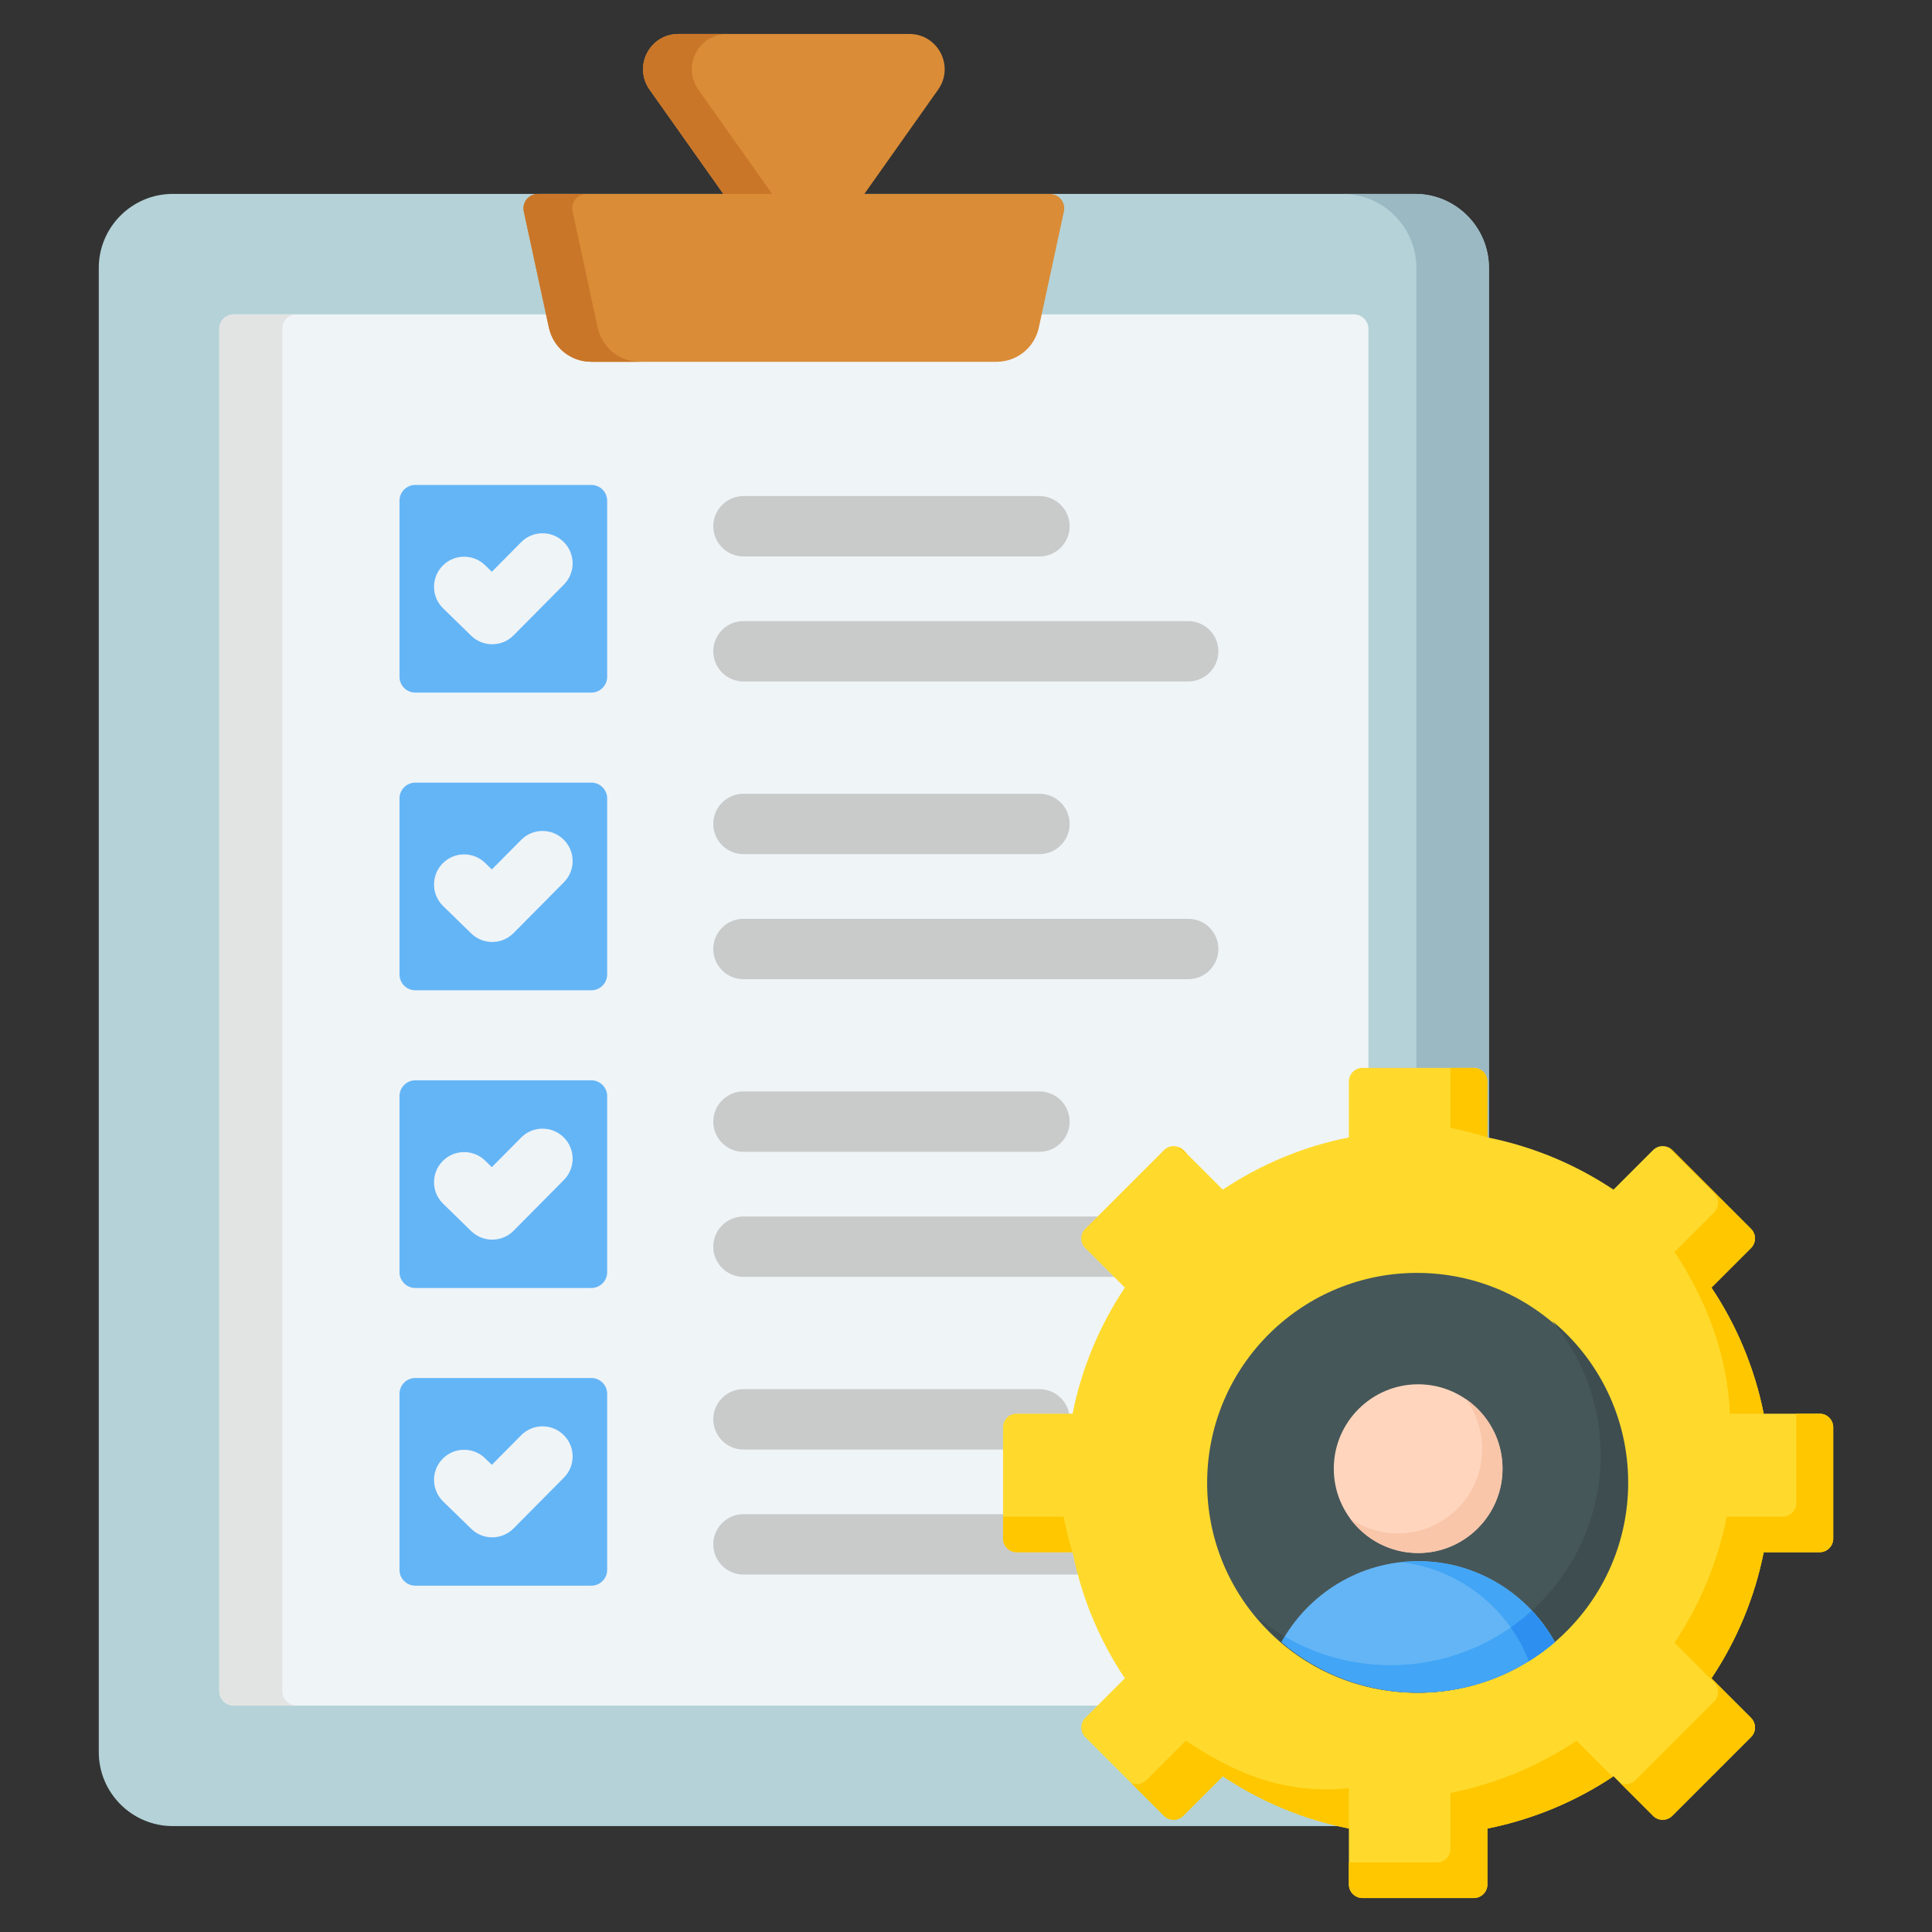
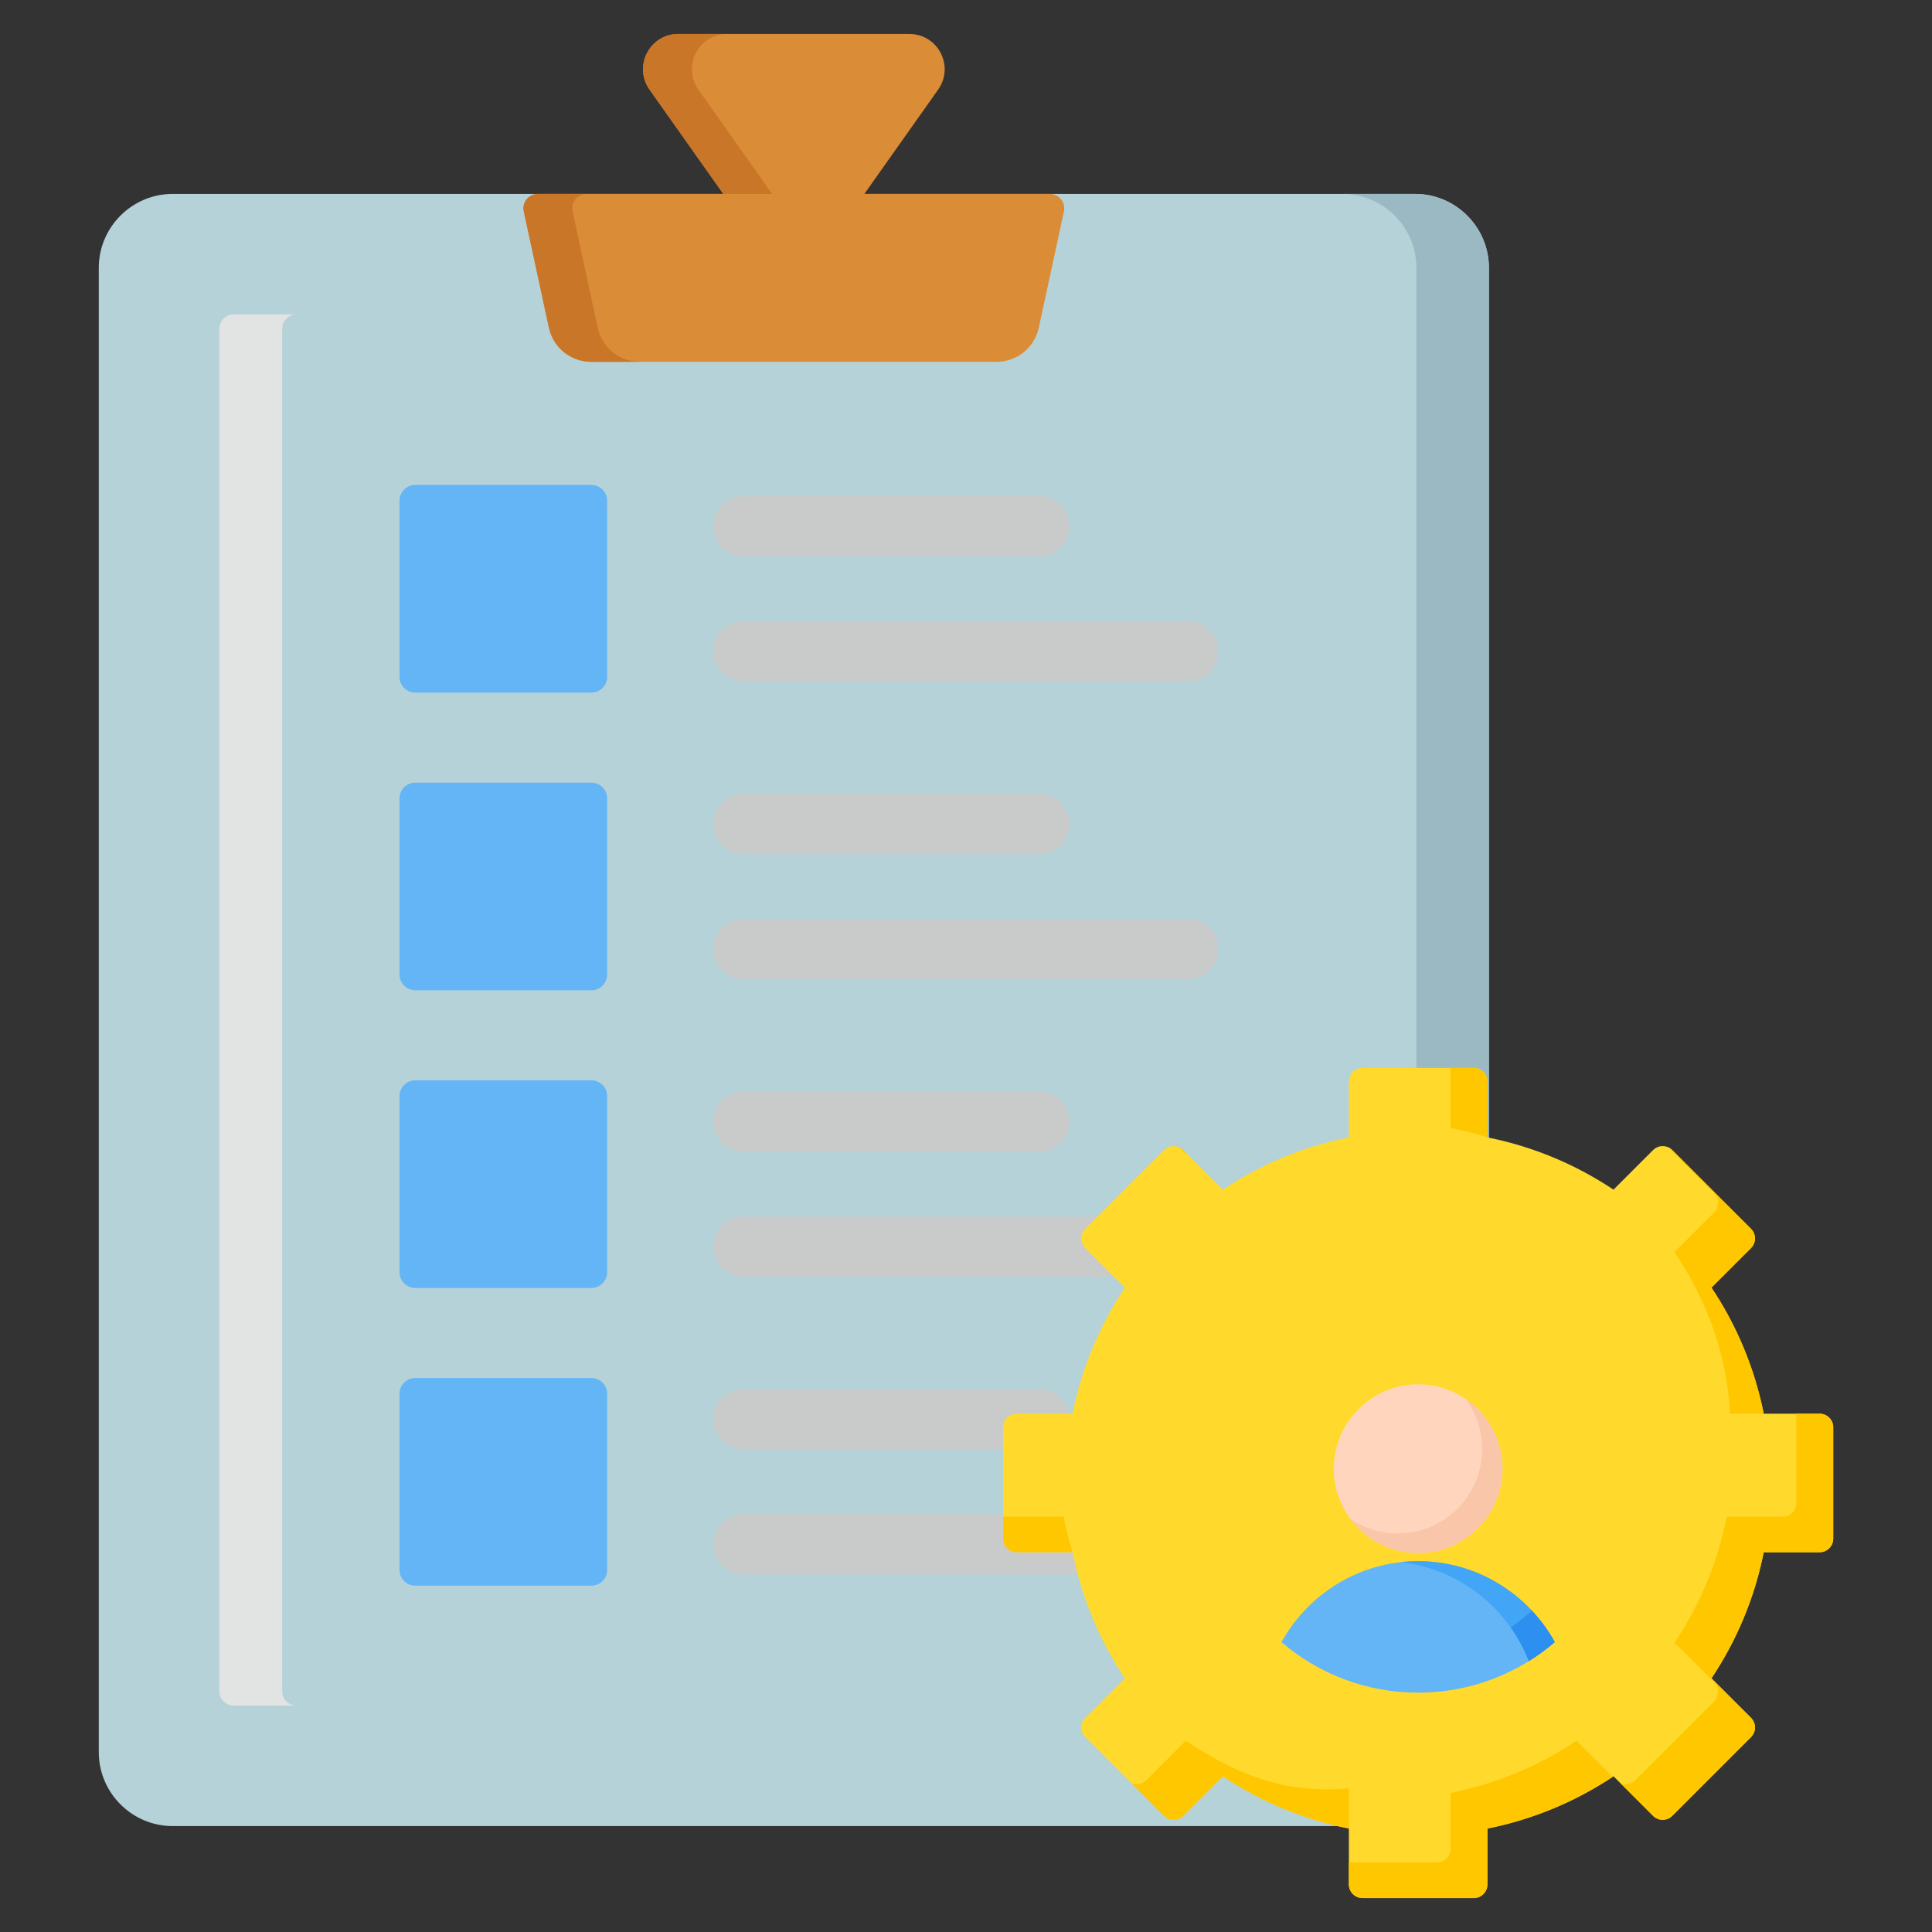
<svg xmlns="http://www.w3.org/2000/svg" id="Layer_1" enable-background="new 0 0 512 512" viewBox="0 0 512 512">
  <rect x="0" y="0" width="512" height="512" fill="#333333" stroke="none" />
  <g clip-rule="evenodd" fill-rule="evenodd">
    <g>
      <path d="m374.988 51.388c10.792 0 19.592 8.801 19.592 19.593v393.357c0 10.792-8.801 19.593-19.592 19.593h-329.217c-10.792 0-19.593-8.801-19.593-19.593v-393.357c0-10.792 8.801-19.593 19.593-19.593z" fill="#b4d2d7" />
      <path d="m374.988 51.388c10.792 0 19.593 8.802 19.593 19.593v393.357c0 10.79-8.802 19.592-19.593 19.592h-19.228c10.792 0 19.592-8.801 19.592-19.592v-393.357c0-10.792-8.801-19.593-19.592-19.593z" fill="#9bb9c3" />
-       <path d="m58.103 87.159v361c0 2.118 1.727 3.845 3.845 3.845h253.816l46.891-46.891v-317.954c0-2.118-1.728-3.845-3.846-3.845h-296.86c-2.119 0-3.846 1.727-3.846 3.845z" fill="#eff4f7" />
      <path d="m58.103 87.159v361c0 2.118 1.728 3.845 3.846 3.845h16.685c-2.118 0-3.845-1.728-3.845-3.845v-361c0-2.118 1.727-3.845 3.845-3.845h-16.685c-2.118 0-3.846 1.727-3.846 3.845z" fill="#e2e3e3" />
      <path d="m315.765 405.114v46.891l46.891-46.891z" fill="#e2e3e3" />
      <path d="m278.188 51.388h-49.118l19.542-27.631c4.394-6.211-.029-14.757-7.637-14.757h-61.191c-7.608 0-12.031 8.546-7.638 14.757l19.542 27.631h-49.117c-2.465 0-4.279 2.249-3.759 4.658l6.641 30.735c1.16 5.37 5.783 9.1 11.276 9.1h107.3c5.493 0 10.116-3.73 11.276-9.1l6.642-30.735c.52-2.409-1.294-4.658-3.759-4.658z" fill="#da8c36" />
      <path d="m192.71 9h-12.926c-7.608 0-12.031 8.546-7.638 14.757l19.542 27.631h12.926l-19.542-27.631c-4.393-6.211.03-14.757 7.638-14.757zm-37.213 42.388c-2.465 0-4.28 2.249-3.759 4.657l6.641 30.736c1.16 5.37 5.783 9.1 11.276 9.1h-12.925c-5.493 0-10.116-3.73-11.276-9.1l-6.641-30.736c-.521-2.408 1.294-4.657 3.759-4.657z" fill="#c97629" />
      <path d="m110.055 128.513h46.669c2.301 0 4.182 1.882 4.182 4.182v46.669c0 2.301-1.882 4.182-4.182 4.182h-46.669c-2.301 0-4.182-1.881-4.182-4.182v-46.669c0-2.3 1.881-4.182 4.182-4.182zm0 236.674h46.669c2.301 0 4.182 1.882 4.182 4.182v46.669c0 2.3-1.882 4.182-4.182 4.182h-46.669c-2.301 0-4.182-1.882-4.182-4.182v-46.669c0-2.301 1.881-4.182 4.182-4.182zm0-78.892h46.669c2.301 0 4.182 1.882 4.182 4.182v46.669c0 2.301-1.882 4.182-4.182 4.182h-46.669c-2.301 0-4.182-1.881-4.182-4.182v-46.669c0-2.3 1.881-4.182 4.182-4.182zm0-78.891h46.669c2.301 0 4.182 1.882 4.182 4.182v46.669c0 2.301-1.882 4.182-4.182 4.182h-46.669c-2.301 0-4.182-1.882-4.182-4.182v-46.669c0-2.3 1.881-4.182 4.182-4.182z" fill="#64b5f6" />
-       <path d="m138.121 380.347c3.107-3.124 8.158-3.138 11.281-.031 3.124 3.107 3.138 8.158.031 11.281l-13.337 13.462c-3.085 3.103-8.089 3.137-11.218.093l-7.441-7.251c-3.158-3.072-3.228-8.123-.156-11.281s8.123-3.228 11.281-.156l1.78 1.735zm0-236.674c3.107-3.124 8.158-3.138 11.281-.031 3.124 3.107 3.138 8.158.031 11.281l-13.337 13.462c-3.085 3.103-8.089 3.137-11.218.093l-7.441-7.251c-3.158-3.072-3.228-8.123-.156-11.281s8.123-3.228 11.281-.156l1.78 1.735zm0 78.892c3.107-3.124 8.158-3.138 11.281-.031 3.124 3.107 3.138 8.158.031 11.281l-13.337 13.462c-3.085 3.103-8.089 3.137-11.218.093l-7.441-7.251c-3.158-3.072-3.228-8.123-.156-11.281s8.123-3.228 11.281-.156l1.78 1.735zm0 78.891c3.107-3.124 8.158-3.138 11.281-.031 3.124 3.106 3.138 8.158.031 11.281l-13.337 13.462c-3.085 3.103-8.089 3.137-11.218.093l-7.441-7.251c-3.158-3.072-3.228-8.123-.156-11.281s8.123-3.228 11.281-.156l1.78 1.735z" fill="#eff4f7" />
      <path d="m275.465 368.134c4.418 0 8 3.582 8 8s-3.582 8-8 8h-78.437c-4.418 0-8-3.582-8-8s3.582-8 8-8zm0-236.674c4.418 0 8 3.582 8 8s-3.582 8-8 8h-78.437c-4.418 0-8-3.582-8-8s3.582-8 8-8zm39.422 33.14c4.418 0 8 3.582 8 8s-3.582 8-8 8h-117.86c-4.418 0-8-3.582-8-8s3.582-8 8-8zm-39.422 45.752c4.418 0 8 3.582 8 8s-3.582 8-8 8h-78.438c-4.418 0-8-3.582-8-8s3.582-8 8-8zm39.422 33.139c4.418 0 8 3.582 8 8s-3.582 8-8 8h-117.86c-4.418 0-8-3.582-8-8s3.582-8 8-8zm-39.422 45.752c4.418 0 8 3.582 8 8s-3.582 8-8 8h-78.438c-4.418 0-8-3.582-8-8s3.582-8 8-8zm39.422 33.139c4.418 0 8 3.582 8 8s-3.582 8-8 8h-117.86c-4.418 0-8-3.582-8-8s3.582-8 8-8zm-28.465 78.891c4.418 0 8 3.582 8 8s-3.582 8-8 8h-89.394c-4.418 0-8-3.582-8-8s3.582-8 8-8z" fill="#c9cbcb" />
    </g>
    <g>
      <path d="m361.063 283h29.519c1.981 0 3.597 1.616 3.597 3.597v14.824c12.155 2.423 23.458 7.206 33.414 13.849l10.489-10.488c1.401-1.401 3.686-1.401 5.087 0l20.873 20.874c1.401 1.401 1.401 3.686 0 5.086l-10.488 10.488c6.645 9.955 11.425 21.26 13.849 33.414h14.824c1.981 0 3.597 1.616 3.597 3.597v29.519c0 1.981-1.615 3.597-3.597 3.597h-14.824c-2.423 12.155-7.205 23.458-13.849 33.415l10.488 10.488c1.401 1.401 1.401 3.686 0 5.086l-20.873 20.873c-1.401 1.401-3.686 1.401-5.087 0l-10.487-10.487c-9.955 6.645-21.26 11.425-33.414 13.85v14.823c0 1.981-1.616 3.597-3.597 3.597h-29.519c-1.981 0-3.597-1.616-3.597-3.597v-14.825c-12.155-2.423-23.459-7.205-33.415-13.849l-10.488 10.488c-1.401 1.401-3.686 1.401-5.087 0l-20.873-20.874c-1.401-1.401-1.401-3.686 0-5.086l10.487-10.487c-6.645-9.955-11.426-21.261-13.849-33.416h-14.823c-1.981 0-3.597-1.616-3.597-3.597v-29.519c0-1.981 1.616-3.597 3.597-3.597h14.823c2.423-12.155 7.206-23.458 13.85-33.414l-10.488-10.488c-1.401-1.401-1.401-3.686 0-5.086l20.873-20.873c1.401-1.401 3.686-1.401 5.087 0l10.488 10.488c9.956-6.645 21.26-11.425 33.415-13.849v-14.824c-.002-1.981 1.614-3.597 3.595-3.597z" fill="#ffda2d" />
      <path d="m384.386 283h6.196c1.981 0 3.597 1.616 3.597 3.597v14.824c-3.194-1.008-6.461-1.85-9.793-2.515zm-32.992 191.191c-13.972 0-25.458-5.096-37.136-12.889l-10.488 10.488c-1.068 1.068-2.649 1.321-3.961.762l8.667 8.667c1.401 1.401 3.686 1.401 5.087 0l10.488-10.488c10.133 6.762 21.486 11.472 33.415 13.849v-10.693c-1.997.201-4.022.304-6.072.304zm107.028-99.547h8.979c-2.379-11.931-7.092-23.29-13.849-33.414l10.488-10.488c1.401-1.401 1.401-3.686 0-5.087l-20.873-20.874c-.333-.333-.716-.587-1.126-.761l12.205 12.206c1.401 1.401 1.401 3.686 0 5.087l-10.488 10.488c8.52 12.762 14.052 27.453 14.664 42.843zm17.607 0h6.196c1.981 0 3.597 1.616 3.597 3.597v29.519c0 1.981-1.616 3.597-3.597 3.597h-14.824c-2.423 12.155-7.205 23.458-13.849 33.414l10.488 10.488c1.401 1.401 1.401 3.686 0 5.087l-20.874 20.872c-1.401 1.401-3.686 1.401-5.087 0l-8.668-8.668c1.312.56 2.894.306 3.962-.761l20.873-20.873c1.401-1.401 1.401-3.686 0-5.086l-10.488-10.488c6.644-9.956 11.426-21.26 13.849-33.415h14.824c1.981 0 3.597-1.616 3.597-3.597v-23.686zm-48.655 96.232c-9.902 6.569-21.13 11.298-33.196 13.704v14.823c0 1.981-1.616 3.597-3.597 3.597h-29.519c-1.981 0-3.597-1.616-3.597-3.597v-5.832h23.323c1.981 0 3.597-1.615 3.597-3.597v-14.823c12.154-2.424 23.459-7.204 33.415-13.85zm-143.132-59.52h-14.823c-1.981 0-3.597-1.616-3.597-3.597v-5.832h16.02c.639 3.205 1.442 6.351 2.4 9.429zm28.196-107.336c.409.175.792.428 1.125.761l.914.914-.219.145z" fill="#ffc700" />
-       <ellipse cx="375.822" cy="392.912" fill="#465759" rx="55.664" ry="55.664" transform="matrix(.033 -.999 .999 .033 -29.379 755.451)" />
-       <path d="m411.369 350.077c12.29 10.211 20.117 25.609 20.117 42.836 0 30.742-24.922 55.664-55.664 55.664-17.227 0-32.625-7.827-42.835-20.117 9.642 8.01 22.031 12.829 35.547 12.829 30.742 0 55.664-24.922 55.664-55.664 0-13.517-4.819-25.905-12.829-35.548z" fill="#3e4d4f" />
      <path d="m412.044 435.177c-9.736 8.352-22.389 13.4-36.222 13.4s-26.486-5.048-36.222-13.399c7.065-12.761 20.677-21.451 36.222-21.451 15.544-.001 29.157 8.689 36.222 21.45z" fill="#64b5f6" />
      <path d="m412.044 435.177c-2.16 1.853-4.464 3.541-6.892 5.05-5.468-14.082-18.451-24.492-33.958-26.239 1.52-.171 3.064-.262 4.628-.262 15.544 0 29.157 8.69 36.222 21.451z" fill="#42a5f5" />
-       <path d="m339.601 435.177c.276-.499.562-.993.858-1.48 8.242 4.824 17.835 7.591 28.075 7.591 14.41 0 27.541-5.475 37.426-14.459 2.357 2.511 4.406 5.314 6.085 8.348-9.736 8.352-22.389 13.4-36.222 13.4-13.834 0-26.487-5.048-36.222-13.4z" fill="#42a5f5" />
      <path d="m412.044 435.177c-2.16 1.853-4.464 3.541-6.892 5.05-1.236-3.182-2.855-6.177-4.801-8.927 1.965-1.371 3.839-2.863 5.608-4.47 2.357 2.51 4.406 5.314 6.085 8.347z" fill="#2d90f1" />
      <path d="m375.822 411.567c12.314 0 22.357-10.043 22.357-22.357s-10.043-22.358-22.357-22.358-22.357 10.044-22.357 22.358 10.043 22.357 22.357 22.357z" fill="#ffd6bd" />
      <path d="m357.831 402.484c4.072 5.51 10.614 9.084 17.991 9.084 12.348 0 22.358-10.01 22.358-22.357 0-7.68-3.872-14.454-9.77-18.479 2.743 3.712 4.367 8.303 4.367 13.274 0 12.348-10.01 22.358-22.358 22.358-4.669-.002-9.002-1.434-12.588-3.88z" fill="#f9c6aa" />
    </g>
  </g>
</svg>